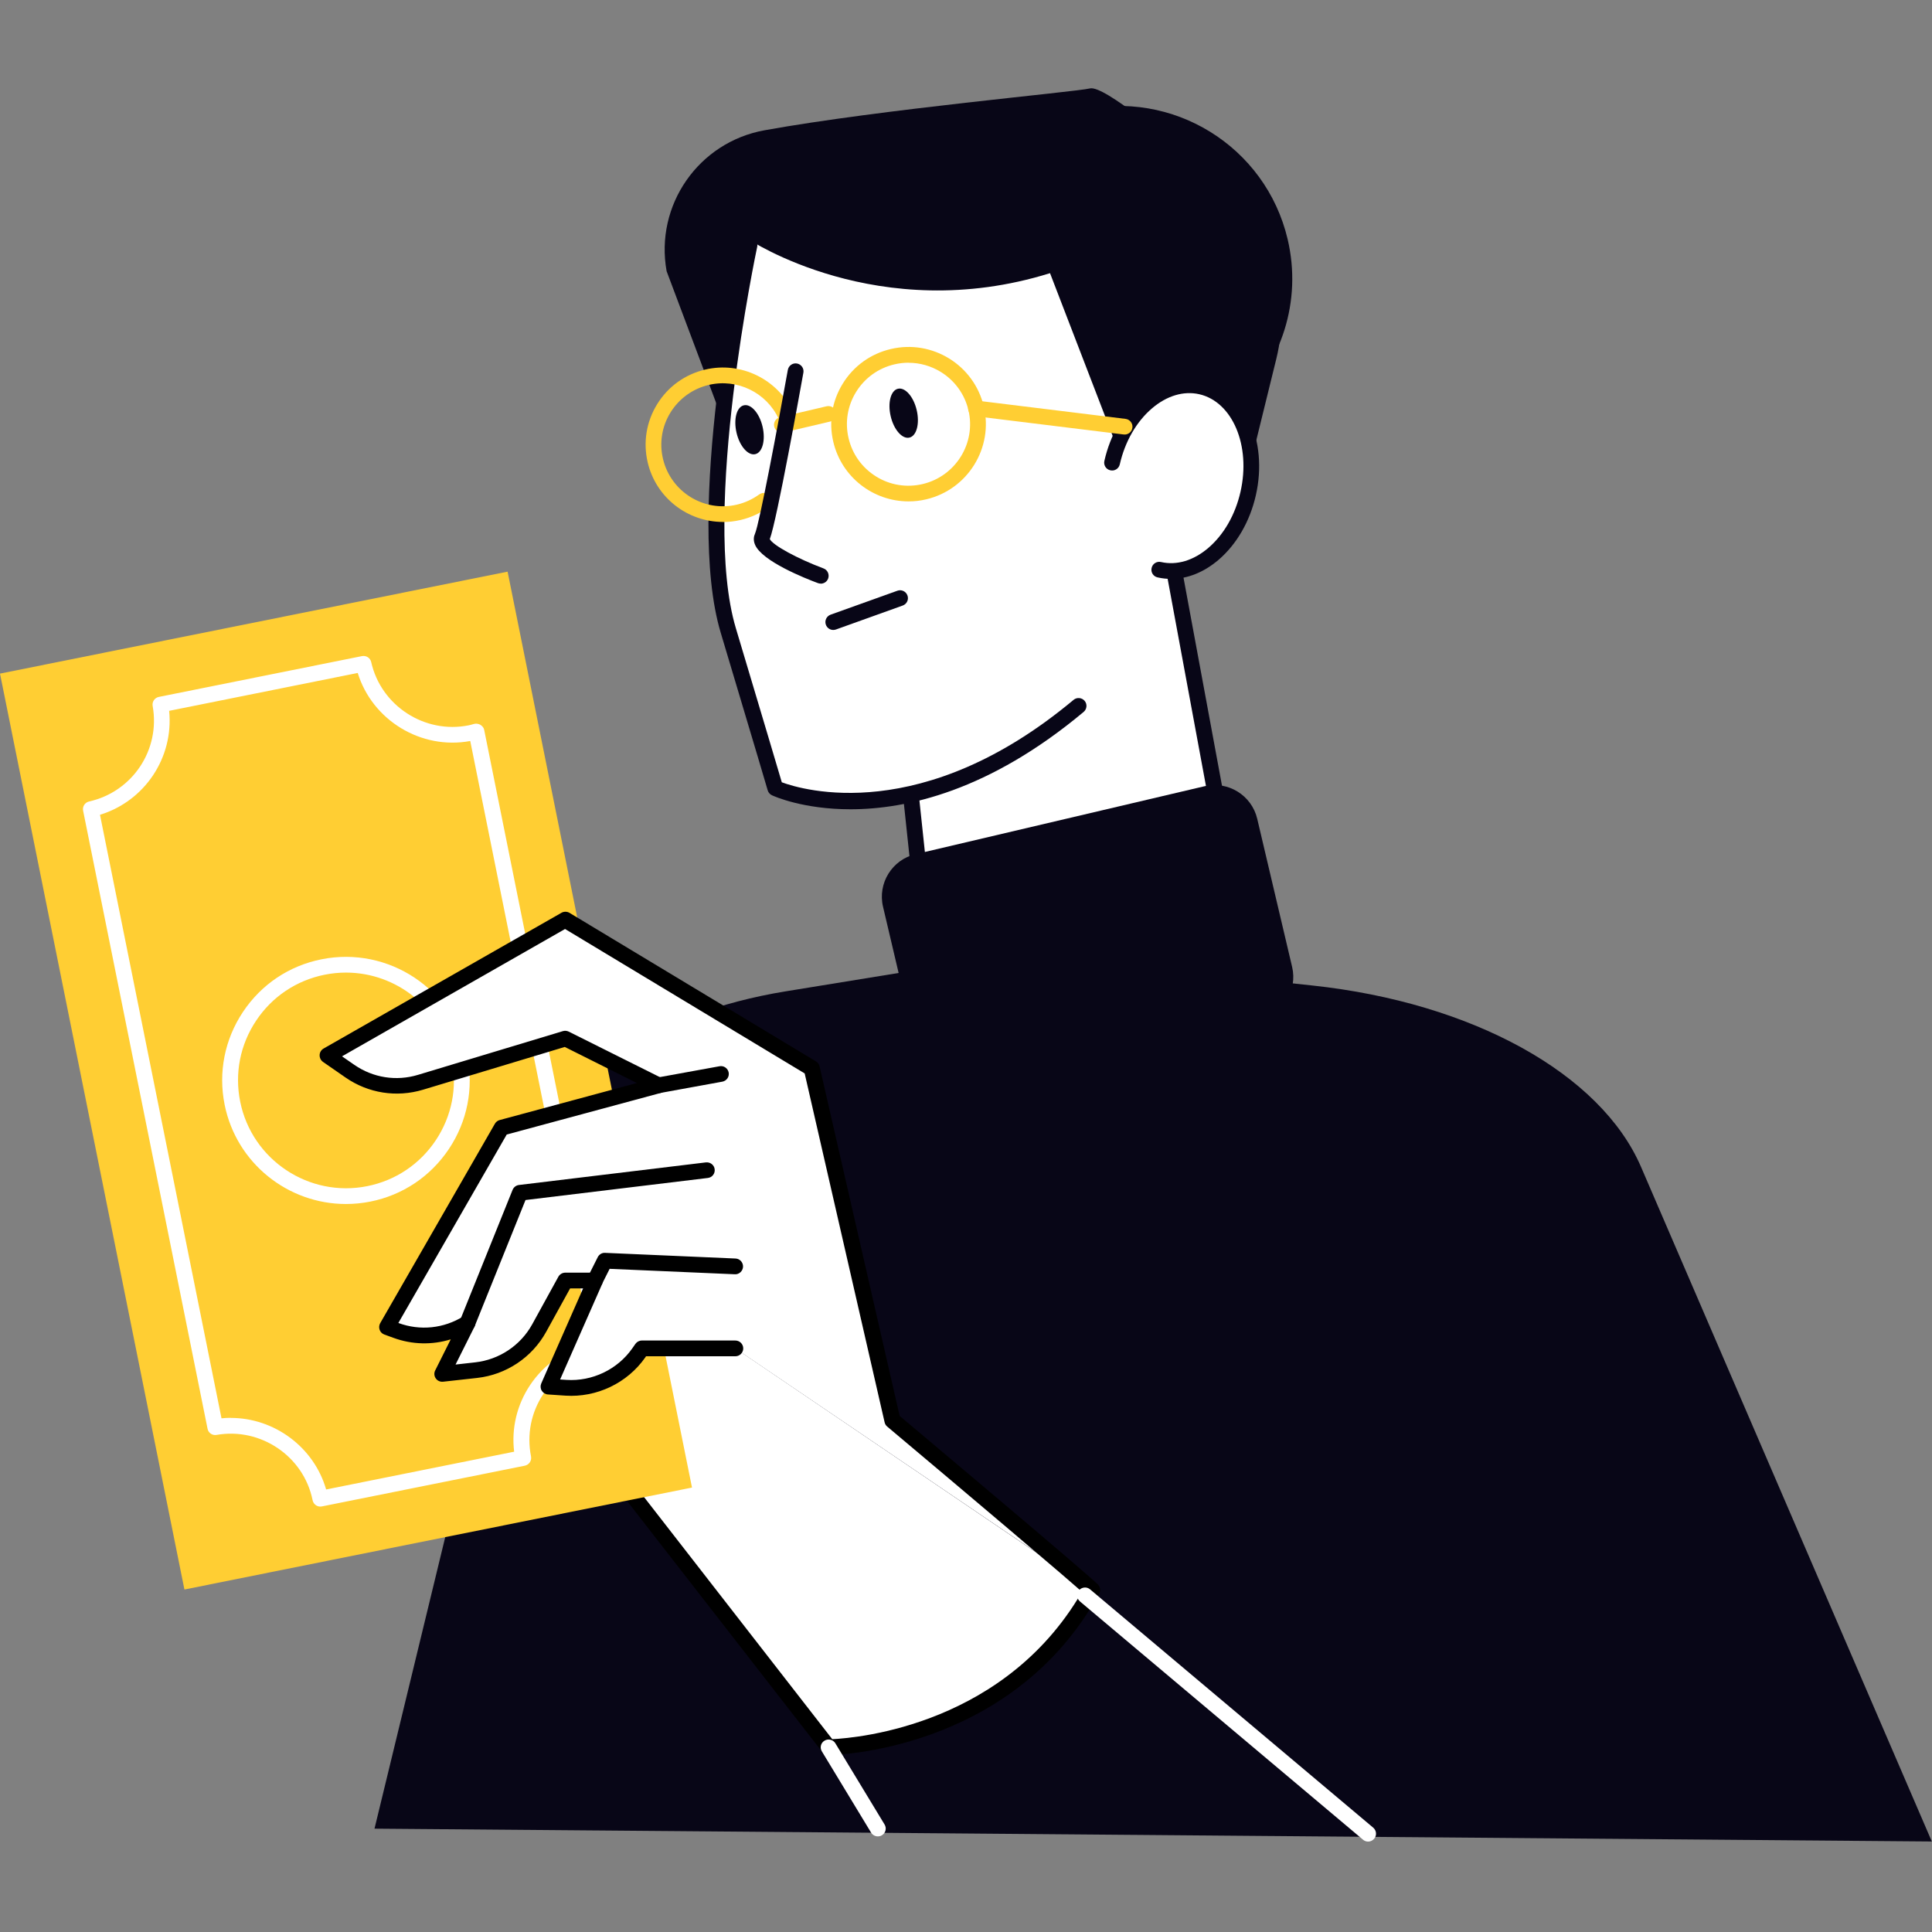
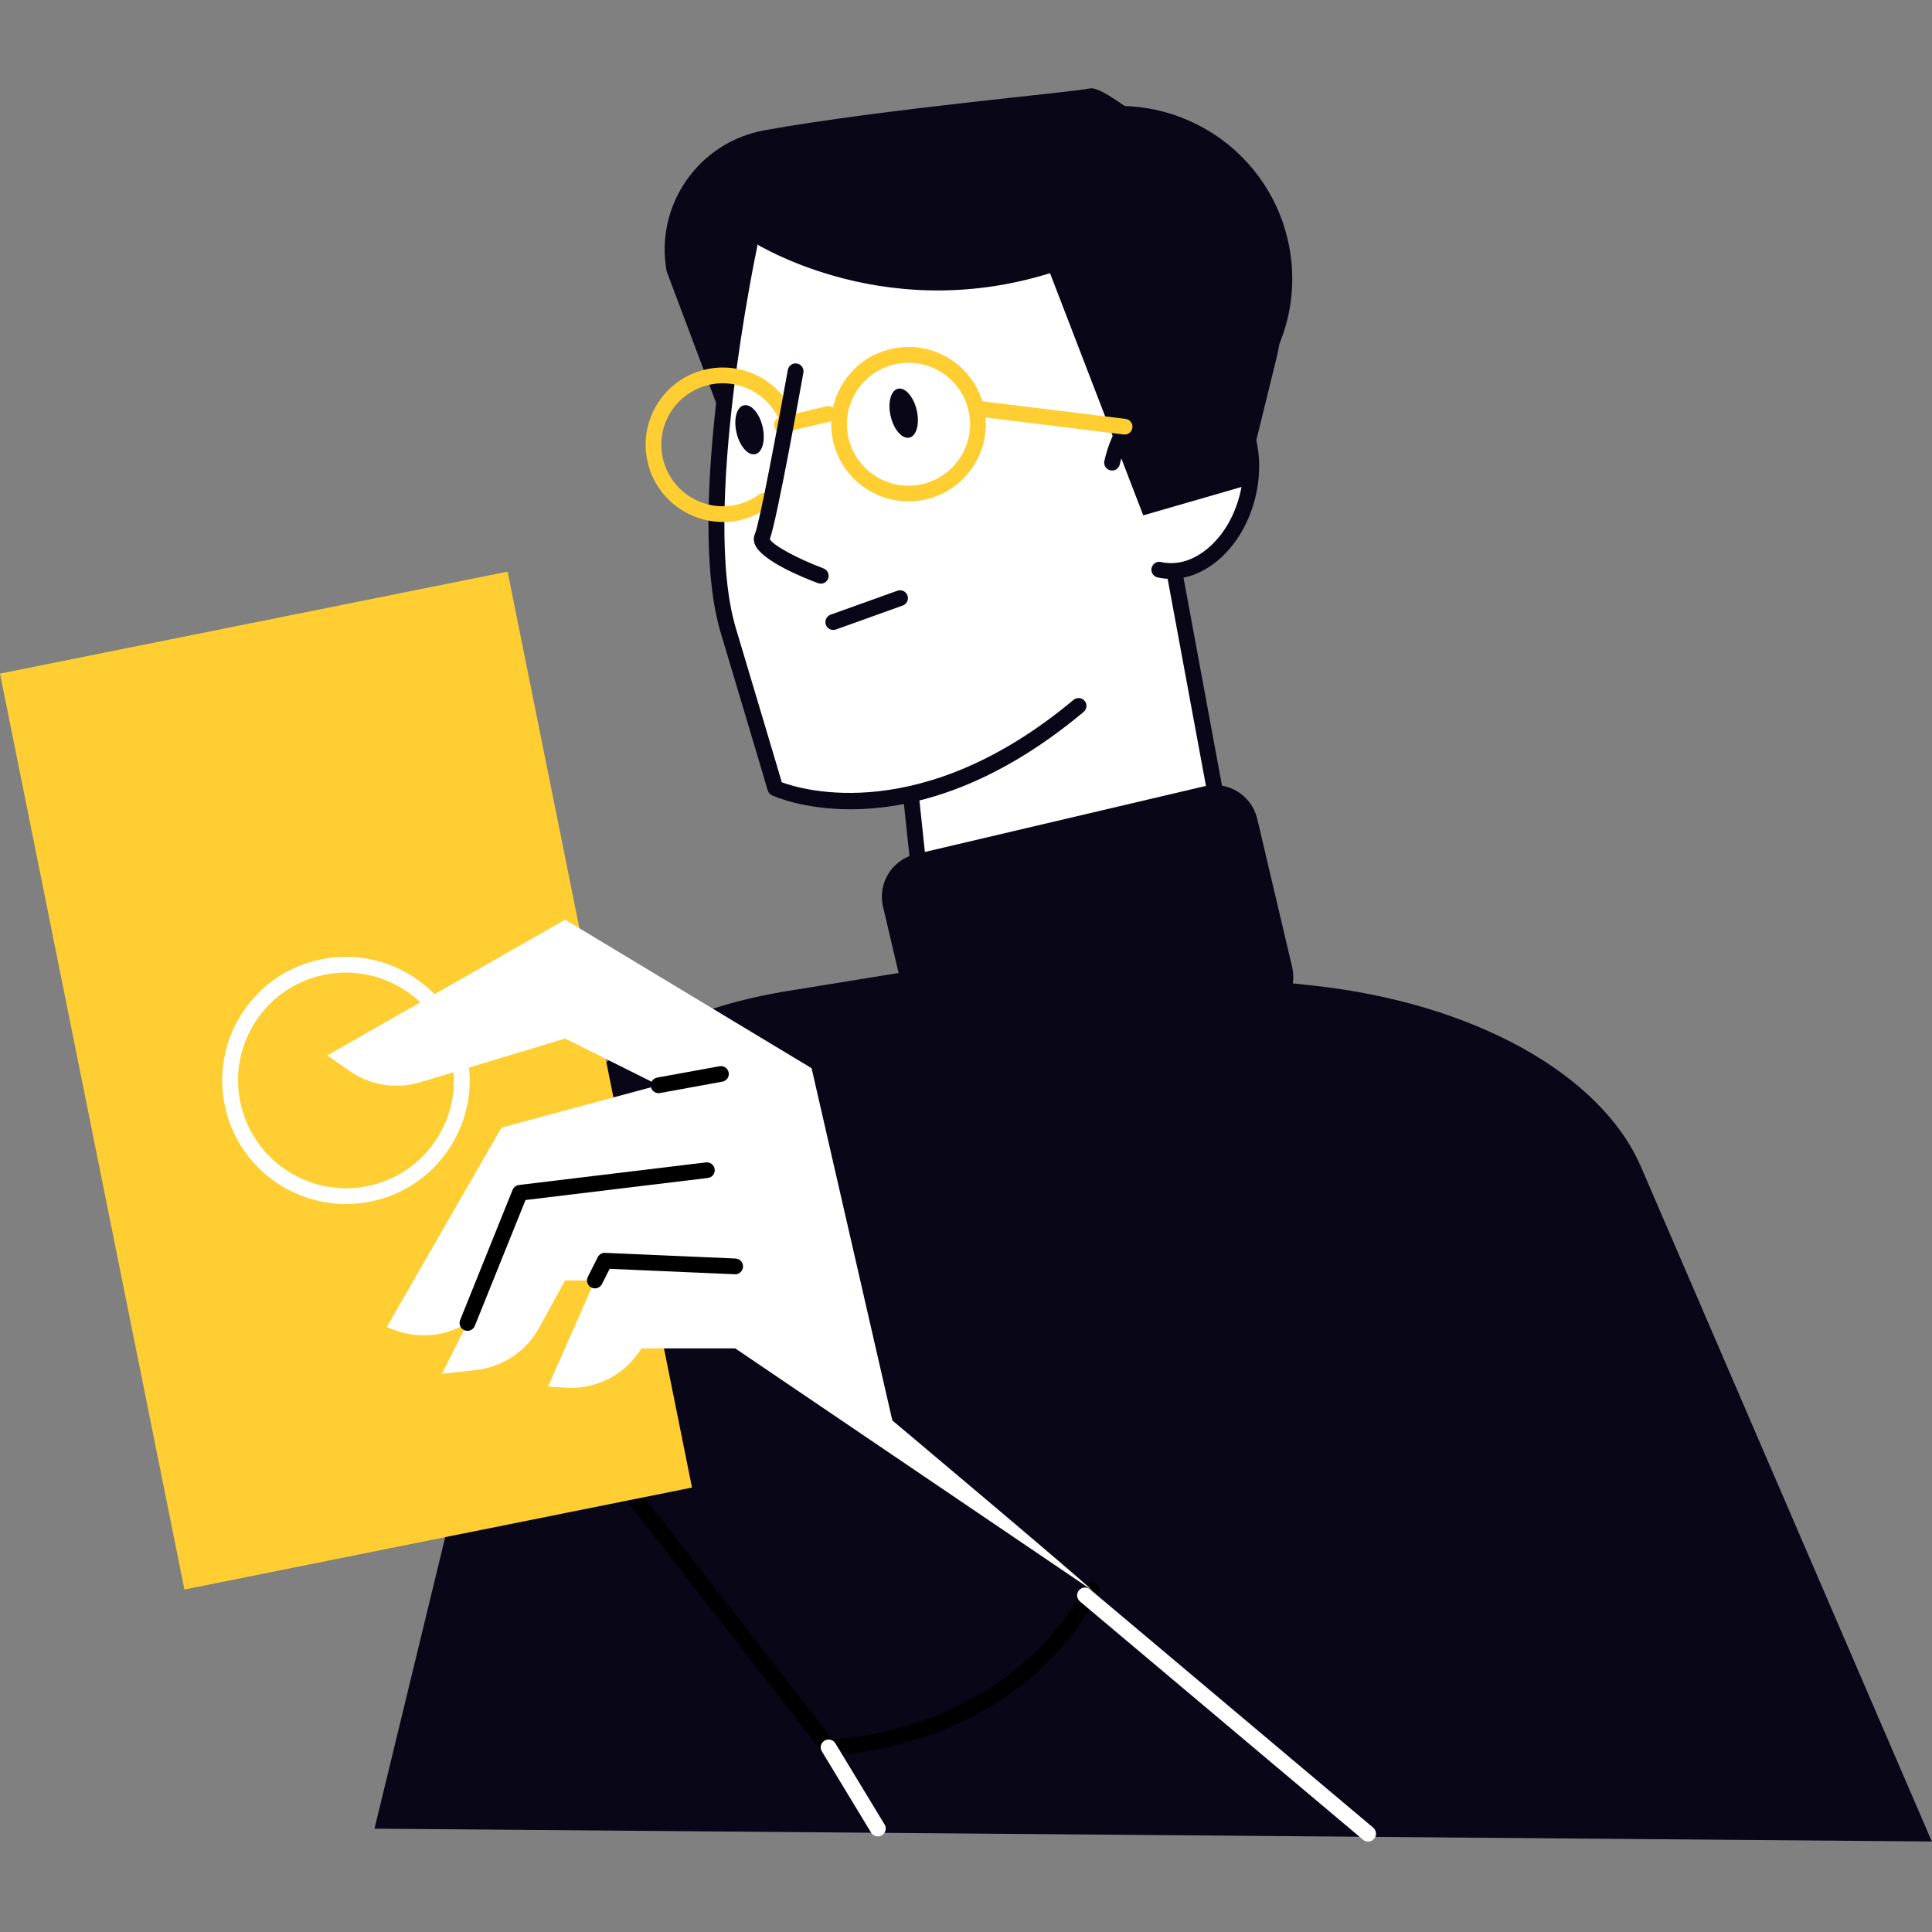
<svg xmlns="http://www.w3.org/2000/svg" width="400" zoomAndPan="magnify" viewBox="0 0 300 300" height="400" preserveAspectRatio="xMidYMid meet" version="1.0">
  <rect x="0" y="0" width="300" height="300" fill="#808080" stroke="none" />
  <defs>
    <clipPath id="979cd7d9e2">
      <path d="M 58 148 L 300 148 L 300 285.961 L 58 285.961 Z M 58 148 " clip-rule="nonzero" />
    </clipPath>
    <clipPath id="50a88a9a15">
      <path d="M 127 270 L 138 270 L 138 285.961 L 127 285.961 Z M 127 270 " clip-rule="nonzero" />
    </clipPath>
    <clipPath id="27e65ea609">
      <path d="M 167 246 L 214 246 L 214 285.961 L 167 285.961 Z M 167 246 " clip-rule="nonzero" />
    </clipPath>
    <clipPath id="a6f2c981a3">
      <path d="M 103 13.711 L 199 13.711 L 199 81 L 103 81 Z M 103 13.711 " clip-rule="nonzero" />
    </clipPath>
  </defs>
  <g clip-path="url(#979cd7d9e2)">
    <path fill="#080617" d="M 58.148 283.969 L 83.402 179.871 C 86.414 167.449 101.57 157.262 121.98 153.938 L 157.836 148.105 L 203.809 153.031 C 228.637 155.699 248.566 166.703 254.82 181.203 L 299.973 285.945 L 58.148 283.953 Z M 58.148 283.969 " fill-opacity="1" fill-rule="nonzero" />
  </g>
-   <path fill="#ffffff" d="M 169.566 246.941 C 156.125 271.324 128.664 271.324 128.664 271.324 L 96.551 230.031 C 96.551 230.031 85.547 211.691 104.816 203.008 L 169.555 246.941 Z M 169.566 246.941 " fill-opacity="1" fill-rule="nonzero" />
  <path fill="#000000" d="M 128.66 272.543 C 128.281 272.543 127.926 272.371 127.691 272.066 L 95.582 230.773 C 95.582 230.773 95.52 230.699 95.496 230.652 C 95.289 230.297 90.316 221.859 92.973 213.398 C 94.527 208.457 98.348 204.582 104.309 201.891 C 104.922 201.609 105.656 201.891 105.926 202.504 C 106.207 203.113 105.926 203.848 105.312 204.117 C 100.012 206.5 96.645 209.863 95.312 214.105 C 93.082 221.172 97.148 228.609 97.566 229.328 L 129.234 270.059 C 133.227 269.863 156.621 267.836 168.484 246.328 C 168.816 245.738 169.551 245.52 170.148 245.848 C 170.738 246.18 170.957 246.926 170.629 247.512 C 156.988 272.238 128.93 272.531 128.648 272.531 Z M 128.66 272.543 " fill-opacity="1" fill-rule="nonzero" />
  <path fill="#ffce33" d="M 28.637 246.82 L 107.453 230.988 L 78.82 88.766 L 0 104.598 Z M 28.637 246.82 " fill-opacity="1" fill-rule="nonzero" />
-   <path fill="#ffffff" d="M 49.734 233.941 C 49.453 233.941 49.184 233.844 48.961 233.66 C 48.73 233.465 48.582 233.195 48.531 232.914 C 47.148 226.125 40.477 221.613 33.633 222.812 C 32.984 222.934 32.348 222.508 32.227 221.848 L 12.906 125.883 C 12.773 125.234 13.188 124.598 13.84 124.453 C 20.582 122.938 24.918 116.43 23.707 109.633 C 23.582 108.973 24.012 108.348 24.672 108.215 L 56.211 101.879 C 56.871 101.758 57.496 102.16 57.641 102.809 C 59.16 109.598 65.953 114 72.773 112.629 C 73.043 112.578 73.312 112.492 73.57 112.422 C 73.898 112.324 74.293 112.371 74.586 112.543 C 74.879 112.727 75.125 112.996 75.184 113.336 L 94.516 209.375 C 94.578 209.703 94.516 210.047 94.309 210.328 C 94.113 210.609 93.805 210.781 93.477 210.828 L 93.328 210.855 C 93.07 210.891 92.812 210.914 92.57 210.965 C 89.191 211.637 86.277 213.594 84.367 216.465 C 82.457 219.34 81.785 222.777 82.457 226.148 C 82.457 226.188 82.457 226.211 82.469 226.25 C 82.508 226.531 82.434 226.824 82.273 227.066 C 82.09 227.336 81.809 227.531 81.488 227.594 L 49.992 233.914 C 49.906 233.926 49.832 233.941 49.746 233.941 Z M 35.836 220.172 C 42.594 220.172 48.754 224.707 50.641 231.285 L 79.836 225.418 C 79.398 221.797 80.254 218.18 82.297 215.098 C 84.527 211.746 87.918 209.449 91.848 208.605 L 73.02 115.062 C 65.379 116.48 57.812 111.832 55.547 104.496 L 26.266 110.379 C 26.988 117.629 22.492 124.379 15.527 126.52 L 34.395 220.234 C 34.883 220.184 35.371 220.16 35.852 220.16 Z M 35.836 220.172 " fill-opacity="1" fill-rule="nonzero" />
  <path fill="#ffffff" d="M 53.711 186.957 C 44.75 186.957 36.719 180.652 34.883 171.551 C 33.867 166.527 34.883 161.402 37.723 157.137 C 40.562 152.867 44.898 149.957 49.93 148.957 C 60.324 146.879 70.461 153.613 72.555 163.984 C 73.57 169.008 72.555 174.133 69.715 178.398 C 66.871 182.668 62.539 185.578 57.508 186.582 C 56.234 186.836 54.961 186.957 53.711 186.957 Z M 53.723 151.023 C 52.637 151.023 51.52 151.133 50.418 151.352 C 46.023 152.234 42.242 154.766 39.77 158.492 C 37.281 162.223 36.414 166.688 37.297 171.062 C 39.117 180.113 47.984 186.004 57.031 184.184 C 61.426 183.305 65.207 180.762 67.68 177.043 C 70.152 173.324 71.035 168.852 70.152 164.473 C 68.551 156.523 61.535 151.023 53.723 151.023 Z M 53.723 151.023 " fill-opacity="1" fill-rule="nonzero" />
  <path fill="#ffffff" d="M 114.137 209.375 L 99.617 209.375 L 99.129 210.074 C 96.57 213.73 92.285 215.785 87.828 215.477 L 85.109 215.297 L 92.371 198.824 L 87.754 198.824 L 83.691 206.211 C 81.695 209.84 78.047 212.273 73.922 212.738 L 68.633 213.324 L 72.586 205.414 C 69.258 207.492 65.156 207.922 61.457 206.59 L 60.051 206.074 L 77.863 175.102 L 102.273 168.512 L 87.754 161.262 L 65.277 168.047 C 61.555 169.172 57.516 168.535 54.32 166.324 L 50.809 163.891 L 87.754 142.809 L 126.023 165.871 L 138.562 220.566 C 138.562 220.566 167.59 244.945 169.57 246.93 L 114.148 209.363 Z M 114.137 209.375 " fill-opacity="1" fill-rule="nonzero" />
-   <path fill="#000000" d="M 169.559 248.164 C 169.242 248.164 168.934 248.043 168.691 247.809 C 167.16 246.281 147.793 229.945 137.766 221.52 C 137.559 221.348 137.422 221.117 137.363 220.859 L 124.949 166.68 L 87.742 144.254 L 53.109 164.027 L 55.02 165.348 C 57.934 167.363 61.543 167.926 64.922 166.898 L 87.402 160.113 C 87.695 160.027 88.027 160.051 88.309 160.188 L 102.828 167.438 C 103.281 167.668 103.547 168.145 103.5 168.648 C 103.449 169.148 103.098 169.578 102.605 169.711 L 78.684 176.168 L 61.852 205.441 L 61.887 205.441 C 65.254 206.676 68.914 206.285 71.949 204.402 C 72.418 204.109 73.016 204.168 73.422 204.535 C 73.824 204.902 73.934 205.504 73.688 205.992 L 70.738 211.887 L 73.801 211.543 C 77.52 211.125 80.828 208.926 82.641 205.637 L 86.703 198.25 C 86.922 197.859 87.328 197.617 87.781 197.617 L 92.395 197.617 C 92.812 197.617 93.191 197.824 93.426 198.164 C 93.645 198.508 93.68 198.949 93.523 199.328 L 86.973 214.207 L 87.953 214.27 C 91.941 214.527 95.871 212.668 98.176 209.379 L 98.664 208.68 C 98.898 208.352 99.266 208.156 99.668 208.156 L 114.188 208.156 C 114.859 208.156 115.41 208.707 115.41 209.379 C 115.41 210.051 114.859 210.602 114.188 210.602 L 100.316 210.602 L 100.195 210.785 C 97.402 214.77 92.652 217.031 87.805 216.715 L 85.086 216.531 C 84.684 216.508 84.328 216.285 84.121 215.945 C 83.91 215.602 83.887 215.188 84.047 214.82 L 90.547 200.062 L 88.527 200.062 L 84.805 206.812 C 82.613 210.785 78.609 213.461 74.094 213.965 L 68.805 214.551 C 68.352 214.598 67.922 214.406 67.668 214.039 C 67.41 213.672 67.371 213.191 67.582 212.789 L 69.992 207.973 C 67.113 208.863 64.004 208.805 61.09 207.738 L 59.684 207.227 C 59.34 207.105 59.07 206.836 58.949 206.492 C 58.828 206.148 58.863 205.781 59.035 205.465 L 76.848 174.492 C 77.008 174.211 77.277 174.004 77.594 173.918 L 98.898 168.172 L 87.695 162.57 L 65.684 169.211 C 61.57 170.445 57.199 169.762 53.672 167.328 L 50.16 164.895 C 49.816 164.648 49.621 164.258 49.633 163.828 C 49.645 163.414 49.879 163.023 50.246 162.816 L 87.191 141.734 C 87.574 141.516 88.051 141.527 88.43 141.746 L 126.699 164.809 C 126.98 164.98 127.188 165.262 127.262 165.578 L 139.699 219.867 C 143.02 222.656 168.57 244.129 170.48 246.039 C 170.957 246.516 170.957 247.285 170.48 247.762 C 170.234 248.004 169.926 248.117 169.609 248.117 Z M 169.559 248.164 " fill-opacity="1" fill-rule="nonzero" />
  <path fill="#000000" d="M 102.266 169.746 C 101.691 169.746 101.164 169.332 101.066 168.742 C 100.945 168.082 101.387 167.449 102.059 167.324 L 111.73 165.566 C 112.391 165.441 113.027 165.883 113.148 166.543 C 113.273 167.203 112.832 167.84 112.16 167.961 L 102.488 169.723 C 102.414 169.734 102.34 169.746 102.266 169.746 Z M 102.266 169.746 " fill-opacity="1" fill-rule="nonzero" />
  <path fill="#000000" d="M 72.578 206.648 C 72.434 206.648 72.273 206.625 72.125 206.562 C 71.504 206.305 71.195 205.598 71.453 204.973 L 79.594 184.762 C 79.766 184.348 80.145 184.055 80.586 184.004 L 109.613 180.496 C 110.273 180.422 110.898 180.887 110.973 181.559 C 111.059 182.23 110.582 182.84 109.906 182.914 L 81.602 186.34 L 73.73 205.879 C 73.535 206.355 73.082 206.648 72.594 206.648 Z M 72.578 206.648 " fill-opacity="1" fill-rule="nonzero" />
  <path fill="#000000" d="M 92.375 200.055 C 92.191 200.055 92.008 200.02 91.824 199.922 C 91.223 199.617 90.98 198.883 91.273 198.285 L 92.816 195.215 C 93.035 194.785 93.477 194.504 93.965 194.543 L 114.203 195.422 C 114.875 195.445 115.402 196.02 115.379 196.695 C 115.355 197.367 114.754 197.918 114.105 197.867 L 94.664 197.023 L 93.477 199.383 C 93.258 199.812 92.828 200.055 92.375 200.055 Z M 92.375 200.055 " fill-opacity="1" fill-rule="nonzero" />
  <g clip-path="url(#50a88a9a15)">
    <path fill="#ffffff" d="M 136.312 285.152 C 135.898 285.152 135.496 284.945 135.262 284.566 L 127.621 271.957 C 127.266 271.383 127.449 270.625 128.039 270.285 C 128.613 269.941 129.371 270.125 129.715 270.699 L 137.355 283.305 C 137.711 283.883 137.527 284.637 136.938 284.98 C 136.742 285.105 136.523 285.152 136.301 285.152 Z M 136.312 285.152 " fill-opacity="1" fill-rule="nonzero" />
  </g>
  <g clip-path="url(#27e65ea609)">
    <path fill="#ffffff" d="M 212.438 285.961 C 212.152 285.961 211.875 285.863 211.652 285.668 L 167.691 248.668 C 167.176 248.227 167.102 247.457 167.543 246.941 C 167.984 246.43 168.754 246.355 169.27 246.797 L 213.23 283.797 C 213.746 284.238 213.82 285.008 213.379 285.52 C 213.133 285.805 212.793 285.961 212.438 285.961 Z M 212.438 285.961 " fill-opacity="1" fill-rule="nonzero" />
  </g>
  <path fill="#ffffff" d="M 186.672 59.277 C 179.691 57.551 176.02 60.512 174.172 63.301 C 173.914 63.691 173.684 64.094 173.461 64.512 C 172.898 50.41 168.562 40.605 160.547 35.324 C 153.582 30.727 143.652 29.637 131.852 32.156 C 123 34.051 116.094 37.34 116.031 37.375 C 115.824 37.477 115.676 37.672 115.629 37.891 C 115.262 39.578 106.789 79.512 112.359 98.086 C 117.93 116.688 119.656 122.566 119.656 122.578 C 119.719 122.789 119.863 122.957 120.059 123.043 C 120.184 123.105 128.289 126.676 140.75 124.133 L 142.512 140.727 C 142.539 140.945 142.66 141.152 142.855 141.277 C 143.102 141.434 146.809 143.648 157.07 141.227 C 164.305 139.527 174.809 135.527 189.66 126.895 C 189.93 126.738 190.074 126.418 190.016 126.113 L 183.195 89.27 C 188.289 88.5 193.012 83.547 194.555 76.785 C 196.441 68.52 192.977 60.828 186.684 59.277 Z M 186.672 59.277 " fill-opacity="1" fill-rule="nonzero" />
  <path fill="#080617" d="M 167.625 17.168 C 161.305 18.648 156.043 22.242 152.406 27.035 C 170.695 27.781 187.152 41.012 191.691 60.258 C 191.887 61.102 192.059 61.957 192.207 62.801 C 198.941 56.441 202.219 46.809 199.945 37.148 C 196.543 22.719 182.082 13.781 167.637 17.168 Z M 167.625 17.168 " fill-opacity="1" fill-rule="nonzero" />
  <g clip-path="url(#a6f2c981a3)">
    <path fill="#080617" d="M 177.539 80.02 L 193.332 75.457 L 198.191 55.699 C 200.594 45.93 197.387 35.633 189.844 28.969 C 181.445 21.547 171.418 13.219 169.25 13.73 C 166.793 14.309 136.969 16.938 118.727 20.227 C 108.469 22.07 101.66 31.867 103.512 42.113 L 111.273 62.754 L 116.133 37.098 C 116.133 37.098 136.383 50.723 163.047 42.418 L 177.527 80.031 Z M 177.539 80.02 " fill-opacity="1" fill-rule="nonzero" />
  </g>
  <path fill="#ffce33" d="M 141.074 77.855 C 135.625 77.855 130.691 74.125 129.395 68.609 C 128.66 65.492 129.184 62.277 130.875 59.551 C 132.562 56.824 135.207 54.926 138.332 54.195 C 144.781 52.676 151.246 56.688 152.766 63.121 C 154.281 69.551 150.266 76.02 143.828 77.535 C 142.91 77.758 141.992 77.855 141.074 77.855 Z M 141.086 56.32 C 140.352 56.32 139.617 56.406 138.883 56.578 C 136.395 57.164 134.289 58.68 132.945 60.844 C 131.598 63.012 131.18 65.578 131.77 68.059 C 132.355 70.543 133.875 72.645 136.043 73.992 C 138.207 75.336 140.777 75.75 143.266 75.164 C 148.395 73.953 151.59 68.805 150.379 63.695 C 149.789 61.211 148.27 59.109 146.105 57.766 C 144.574 56.824 142.848 56.332 141.098 56.332 Z M 141.086 56.32 " fill-opacity="1" fill-rule="nonzero" />
  <path fill="#080617" d="M 129.391 97.82 C 128.891 97.82 128.426 97.512 128.242 97.012 C 128.008 96.375 128.34 95.68 128.977 95.445 L 139.344 91.73 C 139.98 91.496 140.68 91.828 140.91 92.465 C 141.145 93.098 140.812 93.797 140.176 94.027 L 129.809 97.746 C 129.672 97.793 129.527 97.82 129.391 97.82 Z M 129.391 97.82 " fill-opacity="1" fill-rule="nonzero" />
-   <path fill="#ffffff" d="M 180.008 88.457 C 185.848 89.777 192.031 84.496 193.816 76.633 C 195.605 68.781 192.324 61.336 186.496 60.016 C 180.656 58.695 174.477 63.977 172.688 71.84 Z M 180.008 88.457 " fill-opacity="1" fill-rule="nonzero" />
  <path fill="#080617" d="M 181.848 89.891 C 181.137 89.891 180.438 89.816 179.742 89.656 C 179.082 89.512 178.664 88.852 178.824 88.191 C 178.969 87.531 179.629 87.113 180.293 87.273 C 182.73 87.824 185.336 87.043 187.637 85.074 C 190.051 83.004 191.812 79.926 192.621 76.379 C 194.262 69.188 191.383 62.391 186.219 61.215 C 183.781 60.664 181.176 61.449 178.871 63.418 C 176.461 65.484 174.684 68.566 173.879 72.109 C 173.73 72.77 173.07 73.188 172.406 73.027 C 171.746 72.883 171.332 72.223 171.488 71.562 C 172.406 67.512 174.465 63.957 177.266 61.547 C 180.184 59.051 183.547 58.086 186.758 58.82 C 193.246 60.285 196.941 68.406 195.008 76.902 C 194.09 80.953 192.031 84.512 189.23 86.918 C 186.953 88.863 184.395 89.891 181.848 89.891 Z M 181.848 89.891 " fill-opacity="1" fill-rule="nonzero" />
  <path fill="#ffce33" d="M 121.406 67.191 C 120.855 67.191 120.355 66.812 120.223 66.25 C 120.062 65.59 120.477 64.93 121.125 64.785 L 128.352 63.086 C 129.012 62.938 129.672 63.34 129.82 63.988 C 129.977 64.648 129.562 65.309 128.914 65.457 L 121.691 67.156 C 121.594 67.18 121.508 67.191 121.406 67.191 Z M 121.406 67.191 " fill-opacity="1" fill-rule="nonzero" />
  <path fill="#080617" d="M 138.305 64.633 C 138.793 66.727 140.105 68.219 141.219 67.949 C 142.332 67.691 142.836 65.773 142.344 63.68 C 141.855 61.59 140.547 60.098 139.43 60.367 C 138.316 60.625 137.816 62.543 138.305 64.633 Z M 138.305 64.633 " fill-opacity="1" fill-rule="nonzero" />
  <path fill="#080617" d="M 114.371 67.207 C 114.859 69.297 116.168 70.789 117.285 70.52 C 118.398 70.262 118.898 68.344 118.41 66.25 C 117.922 64.16 116.609 62.668 115.496 62.938 C 114.383 63.195 113.879 65.113 114.371 67.207 Z M 114.371 67.207 " fill-opacity="1" fill-rule="nonzero" />
  <path fill="#ffce33" d="M 174.629 67.465 C 174.629 67.465 174.527 67.465 174.48 67.465 L 151.402 64.625 C 150.73 64.539 150.25 63.93 150.336 63.27 C 150.422 62.598 151.035 62.121 151.695 62.207 L 174.773 65.043 C 175.445 65.129 175.926 65.738 175.84 66.398 C 175.766 67.023 175.238 67.477 174.629 67.477 Z M 174.629 67.465 " fill-opacity="1" fill-rule="nonzero" />
  <path fill="#080617" d="M 132.051 125.664 C 124.738 125.664 120.258 123.672 119.867 123.488 C 119.551 123.34 119.305 123.059 119.207 122.719 C 119.207 122.719 117.48 116.824 111.91 98.238 C 106.316 79.555 114.812 39.508 115.18 37.809 C 115.324 37.148 115.977 36.734 116.637 36.867 C 117.297 37.016 117.715 37.66 117.578 38.32 C 117.492 38.738 108.848 79.457 114.262 97.543 C 118.863 112.91 120.848 119.613 121.398 121.473 C 124.617 122.668 143.273 128.246 166.695 108.68 C 167.211 108.242 167.98 108.312 168.422 108.828 C 168.852 109.34 168.789 110.109 168.262 110.551 C 153.609 122.805 140.816 125.664 132.062 125.664 Z M 132.051 125.664 " fill-opacity="1" fill-rule="nonzero" />
  <path fill="#080617" d="M 189.285 127.484 C 188.711 127.484 188.195 127.07 188.082 126.484 L 181.203 89.301 C 181.082 88.641 181.523 88.004 182.184 87.867 C 182.844 87.734 183.48 88.188 183.617 88.848 L 190.496 126.031 C 190.617 126.691 190.176 127.328 189.516 127.461 C 189.441 127.473 189.367 127.484 189.297 127.484 Z M 189.285 127.484 " fill-opacity="1" fill-rule="nonzero" />
  <path fill="#080617" d="M 143.262 141.879 C 142.652 141.879 142.113 141.414 142.051 140.793 L 140.238 123.684 C 140.164 123.012 140.656 122.414 141.328 122.34 C 142 122.266 142.602 122.754 142.676 123.426 L 144.488 140.535 C 144.559 141.207 144.07 141.805 143.398 141.879 C 143.348 141.879 143.312 141.879 143.262 141.879 Z M 143.262 141.879 " fill-opacity="1" fill-rule="nonzero" />
  <path fill="#ffce33" d="M 112.254 81.047 C 106.805 81.047 101.871 77.316 100.574 71.805 C 99.84 68.684 100.363 65.469 102.055 62.742 C 103.742 60.016 106.387 58.121 109.508 57.387 C 115.043 56.078 120.773 58.879 123.148 64.016 C 123.43 64.625 123.16 65.359 122.547 65.641 C 121.938 65.922 121.203 65.652 120.918 65.043 C 119.023 60.945 114.457 58.73 110.059 59.77 C 107.574 60.359 105.469 61.875 104.121 64.039 C 102.777 66.203 102.359 68.77 102.949 71.254 C 104.16 76.375 109.312 79.566 114.43 78.359 C 115.691 78.062 116.844 77.527 117.883 76.781 C 118.434 76.375 119.195 76.5 119.598 77.051 C 120 77.598 119.879 78.359 119.328 78.762 C 118.031 79.703 116.574 80.375 114.996 80.742 C 114.074 80.961 113.156 81.059 112.238 81.059 Z M 112.254 81.047 " fill-opacity="1" fill-rule="nonzero" />
  <path fill="#080617" d="M 127.441 90.621 C 127.297 90.621 127.16 90.598 127.016 90.547 C 124.996 89.801 118.336 87.148 117.246 84.594 C 116.926 83.859 117.062 83.25 117.234 82.883 C 117.918 81.316 120.723 66.445 122.336 57.434 C 122.461 56.773 123.086 56.324 123.758 56.445 C 124.418 56.566 124.871 57.203 124.75 57.863 C 124.32 60.234 120.648 80.754 119.535 83.711 C 120.012 84.668 123.82 86.746 127.871 88.262 C 128.508 88.492 128.824 89.203 128.594 89.84 C 128.41 90.328 127.945 90.633 127.441 90.633 Z M 127.441 90.621 " fill-opacity="1" fill-rule="nonzero" />
  <path fill="#080617" d="M 187.039 122.086 L 142.184 132.629 C 138.523 133.488 136.254 137.148 137.117 140.801 L 142.531 163.797 C 143.395 167.453 147.059 169.719 150.719 168.859 L 195.574 158.316 C 199.23 157.457 201.5 153.797 200.641 150.145 L 195.223 127.148 C 194.363 123.492 190.699 121.227 187.039 122.086 Z M 187.039 122.086 " fill-opacity="1" fill-rule="nonzero" />
</svg>